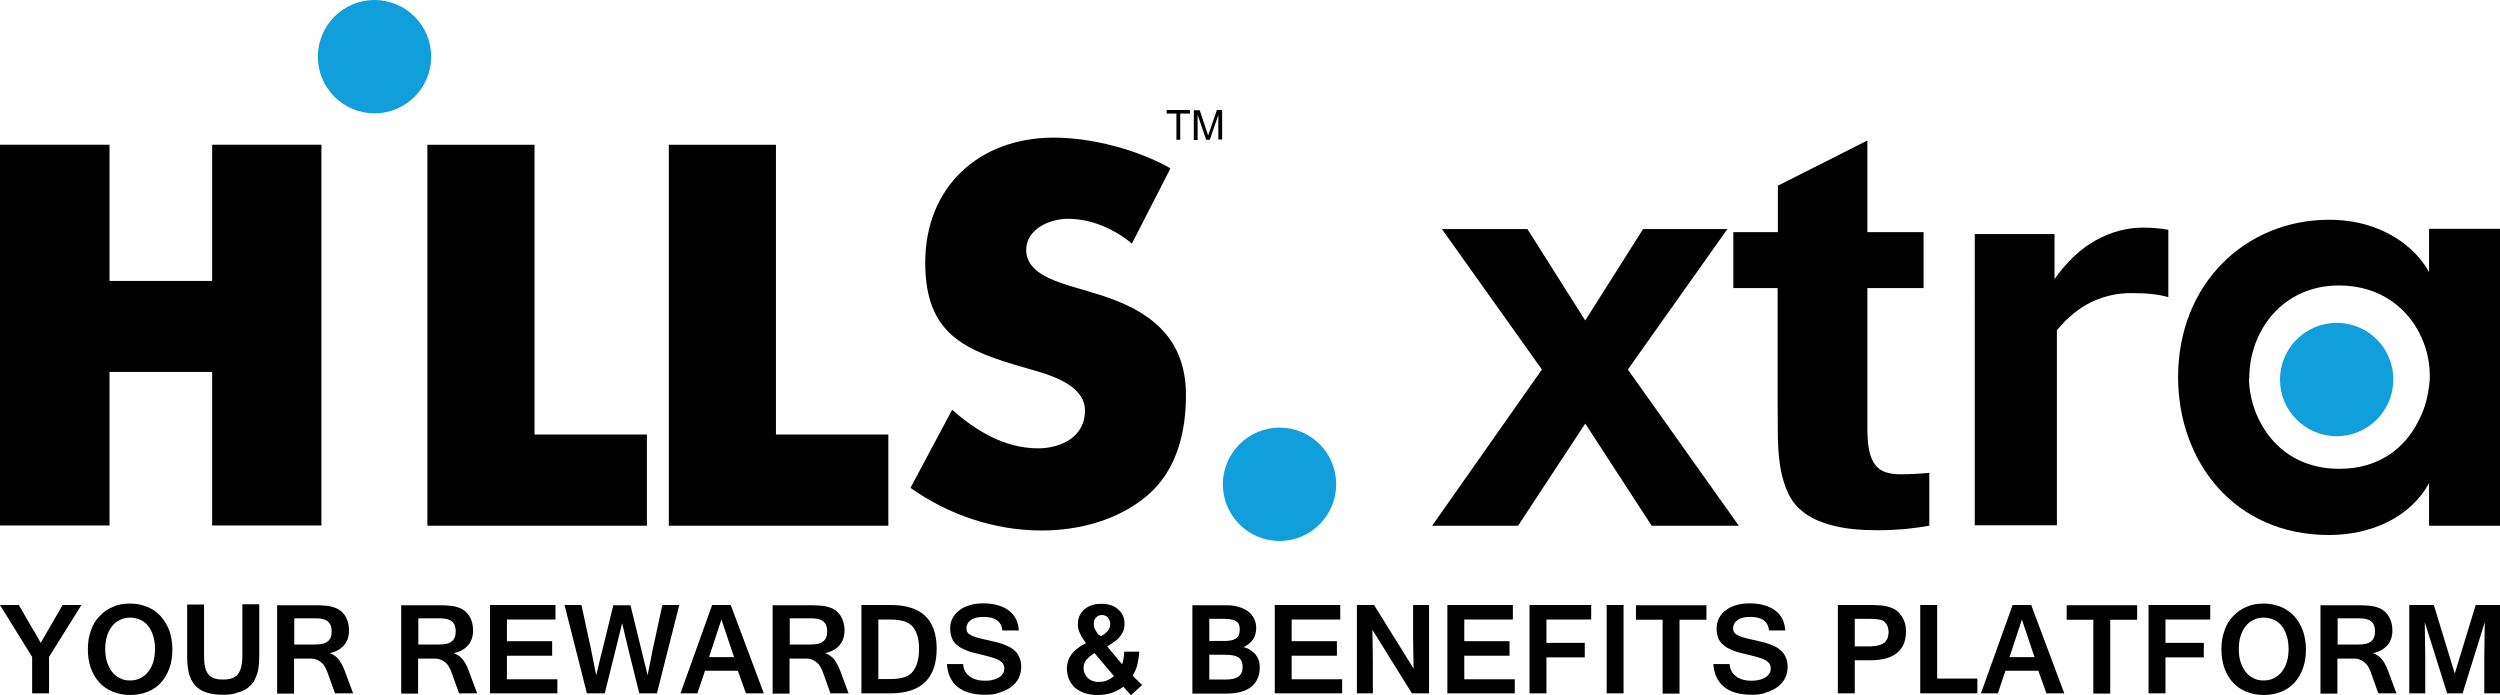
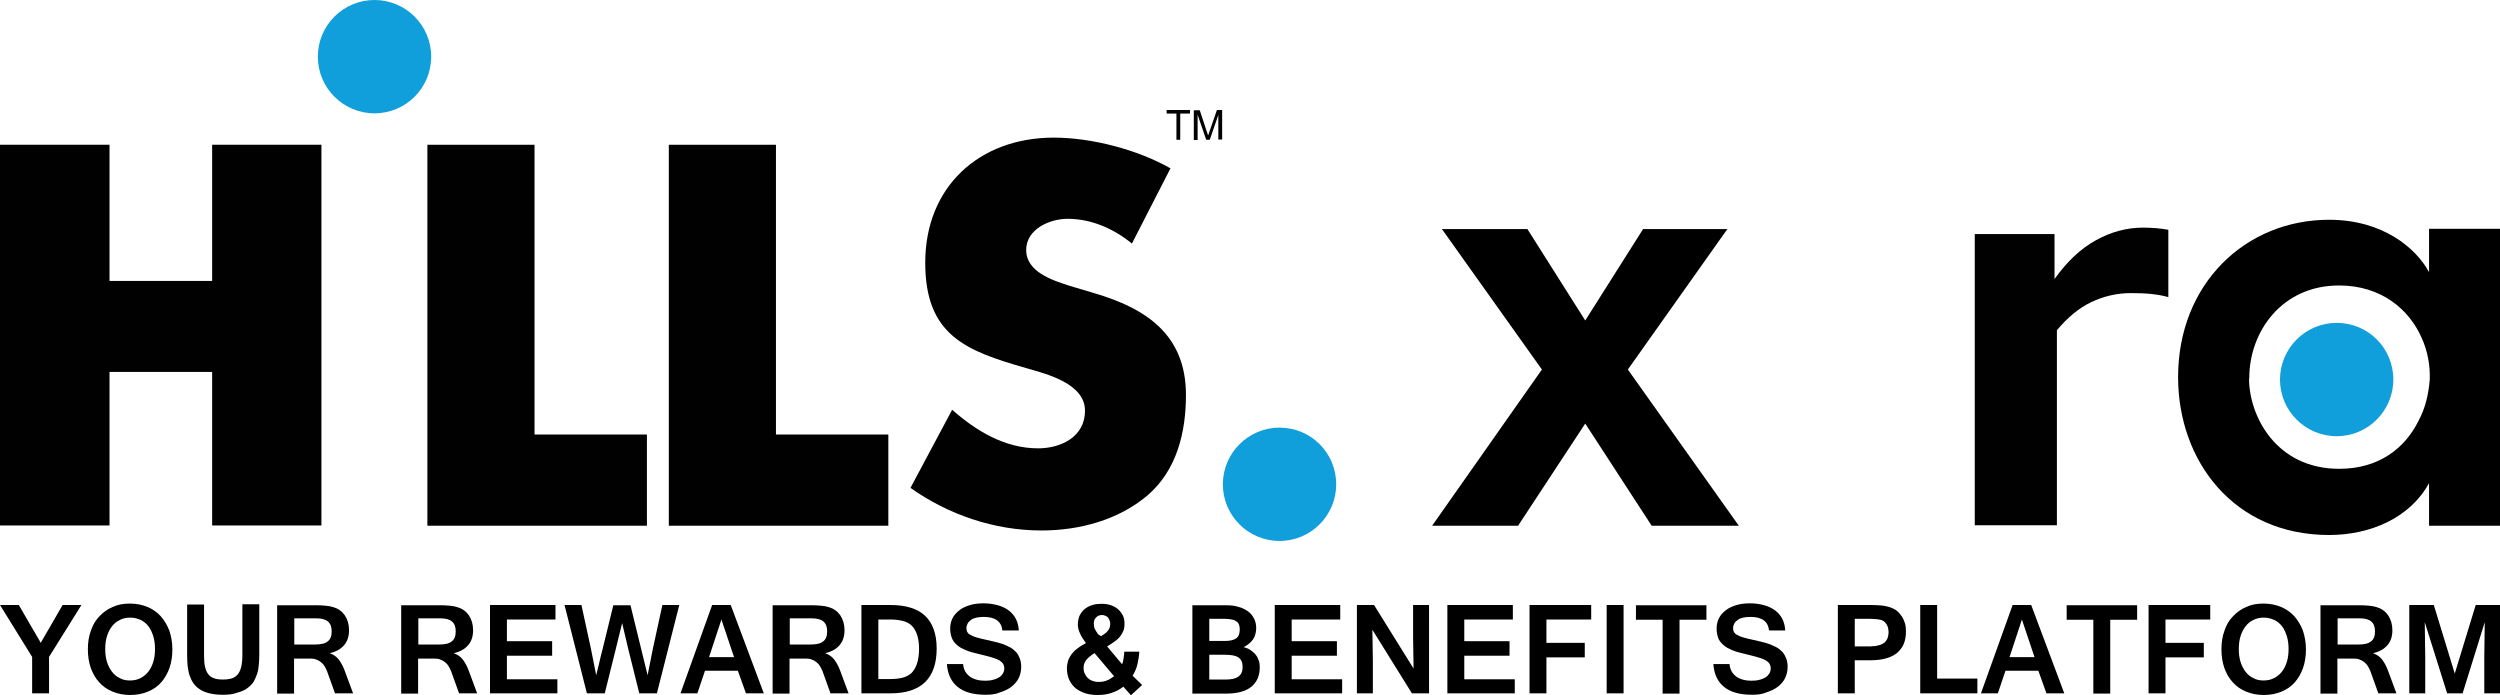
<svg xmlns="http://www.w3.org/2000/svg" version="1.1" id="Layer_1" x="0px" y="0px" width="1050px" height="292px" viewBox="0 0 1050 292" style="enable-background:new 0 0 1050 292;" xml:space="preserve">
  <style type="text/css">
	.st0{fill:#010101;}
	.st1{fill:#109FDA;}
</style>
  <g>
    <path class="st0" d="M179.5,220.7V60.8h45v121.7h47.2v38.3H179.5L179.5,220.7z" />
    <path class="st0" d="M280.9,220.7V60.8h45v121.7h47.2v38.3H280.9L280.9,220.7z" />
    <path class="st1" d="M181.1,23.8c0,13.1-10.6,23.8-23.8,23.8c-13.1,0-23.8-10.6-23.8-23.8c0-13.1,10.6-23.8,23.8-23.8   C170.4,0,181.1,10.6,181.1,23.8z" />
    <path class="st1" d="M561.2,203.4c0,13.1-10.6,23.8-23.8,23.8c-13.1,0-23.8-10.6-23.8-23.8c0-13.1,10.7-23.8,23.8-23.8   C550.6,179.6,561.2,190.2,561.2,203.4z" />
    <path class="st1" d="M1005.2,159.4c0,13.1-10.6,23.8-23.8,23.8c-13.1,0-23.8-10.6-23.8-23.8c0-13.1,10.7-23.8,23.8-23.8   C994.6,135.6,1005.2,146.2,1005.2,159.4z" />
    <path class="st0" d="M475.4,102.3c-7.5-6.2-17-10.4-27-10.4c-7.5,0-17.4,4.3-17.4,13.1c0,9.2,11,12.7,18.1,15l10.4,3.1   c21.8,6.4,38.6,17.4,38.6,42.8c0,15.6-3.8,31.6-16.2,42.2c-12.3,10.4-28.7,14.7-44.5,14.7c-19.7,0-39.1-6.6-55-17.9l17.5-32.8   C410,181,422,188.3,436,188.3c9.6,0,19.7-4.8,19.7-15.8c0-11.4-16-15.4-24.7-17.9c-25.6-7.3-42.4-13.9-42.4-44.3   c0-31.8,22.6-52.5,54-52.5c15.8,0,35.1,5,49,12.9L475.4,102.3z" />
    <path class="st0" d="M0,60.8h46V118h43.1V60.8H135v159.9H89.1v-64.5H46v64.5H0V60.8z" />
    <g>
      <path class="st0" d="M494.1,58.7v-11H490v-1.5h9.8v1.5h-4.1v11H494.1z" />
      <path class="st0" d="M501.4,58.7V46.3h2.5l2.9,8.8c0.3,0.8,0.5,1.4,0.6,1.8c0.1-0.4,0.4-1.1,0.7-2l3-8.7h2.2v12.4h-1.6V48.3    l-3.6,10.4h-1.5L503,48.2v10.6H501.4L501.4,58.7z" />
    </g>
    <path d="M647.6,155.2l-42-59h35.9l24.3,38.4l24.3-38.4h35.4l-41.8,59l46.6,65.6h-36.6l-27.9-42.9l-28.2,42.9h-36.1L647.6,155.2z" />
-     <path class="st0" d="M810.3,220.8c-3.3,0.6-6.7,1-10.2,1.4c-3.5,0.3-7.4,0.5-11.5,0.5c-7.2,0-13.3-0.6-18.1-1.8   c-4.9-1.2-8.8-2.8-12-5c-3.1-2.2-5.5-4.8-7.1-8c-1.6-3.1-2.7-6.7-3.5-10.7c-0.7-4-1.1-8.4-1.2-13.3c0-4.8-0.1-9.9-0.1-15.4V121H728   V97.5h18.7V78l37.6-19v38.5h23.6V121h-23.6v59.2c0,3.9,0.3,7.1,0.9,9.6c0.6,2.5,1.5,4.4,2.7,5.8c1.2,1.4,2.6,2.3,4.3,2.8   c1.7,0.5,3.6,0.8,5.8,0.8c3.9,0,8-0.2,12.3-0.6V220.8z" />
    <path class="st0" d="M910.7,124.8c-2-0.6-4.3-1-6.9-1.3c-2.6-0.3-5.6-0.4-8.8-0.4c-5.9,0-11.4,1.3-16.7,3.8   c-5.2,2.5-10,6.5-14.4,11.8v81.9h-34.5V98.3h33.5v18.9c5.2-7.3,11-12.8,17.4-16.3c6.3-3.5,12.9-5.3,19.8-5.3c1.7,0,3.4,0.1,5.2,0.2   c1.7,0.1,3.5,0.4,5.4,0.7V124.8z" />
    <path d="M1050,220.8h-29.8v-17.9c-7.9,14.5-24.5,21.8-42,21.8c-40,0-63.4-31.1-63.4-66.3c0-39.3,28.4-66.1,63.4-66.1   c22.7,0,36.6,12,42,22V96.1h29.8V220.8z M944.6,159c0,15.4,11.1,37.9,37.9,37.9c16.6,0,27.5-8.6,33.2-20c3-5.5,4.3-11.4,4.8-17.5   c0.2-5.9-0.9-12-3.4-17.5c-5.2-11.8-16.8-22-34.7-22c-24.1,0-37.7,19.5-37.7,38.8V159z" />
    <g>
      <path d="M34.2,254.1l-13.6,21.8v15.3h-7.1v-15.3L0,254.1h7.9l5.9,10.2c0.6,1,1.2,1.9,1.7,2.9c0.6,0.9,1.1,1.9,1.6,2.8l3.3-5.7    l5.9-10.2H34.2z" />
      <path d="M54.6,253.5c2.7,0,5.1,0.5,7.3,1.4c2.2,0.9,4,2.2,5.6,3.9c1.5,1.7,2.7,3.7,3.6,6c0.8,2.4,1.3,5,1.3,7.9    c0,2.9-0.4,5.5-1.2,7.8c-0.8,2.3-2,4.4-3.5,6.1c-1.5,1.7-3.4,3-5.6,3.9c-2.2,0.9-4.6,1.4-7.4,1.4c-2.7,0-5.2-0.5-7.4-1.4    c-2.2-0.9-4.1-2.2-5.6-3.9c-1.6-1.7-2.7-3.7-3.6-6.1c-0.8-2.4-1.2-5-1.2-7.8c0-2.9,0.4-5.5,1.3-7.9c0.8-2.4,2-4.4,3.6-6    c1.6-1.7,3.4-3,5.6-3.9C49.5,253.9,51.9,253.5,54.6,253.5z M54.6,285.8c1.6,0,3.1-0.3,4.4-1c1.3-0.6,2.4-1.6,3.3-2.7    c0.9-1.2,1.6-2.5,2.1-4.2c0.5-1.6,0.7-3.4,0.7-5.3c0-1.9-0.2-3.7-0.7-5.3c-0.5-1.6-1.1-3-2-4.2c-0.9-1.2-2-2.1-3.3-2.7    c-1.3-0.6-2.7-1-4.4-1c-1.6,0-3.1,0.3-4.4,1c-1.3,0.6-2.4,1.5-3.3,2.7c-0.9,1.2-1.6,2.5-2.1,4.2c-0.5,1.6-0.7,3.4-0.7,5.3    c0,1.9,0.2,3.7,0.7,5.3c0.5,1.6,1.2,3,2.1,4.2c0.9,1.2,2,2.1,3.3,2.7C51.5,285.5,52.9,285.8,54.6,285.8z" />
      <path d="M93.7,291.8c-2.2,0-4.1-0.2-5.7-0.6c-1.6-0.4-3-0.9-4.1-1.7c-1.1-0.7-2-1.6-2.7-2.6c-0.7-1-1.2-2.1-1.6-3.3    c-0.4-1.2-0.6-2.5-0.8-3.9c-0.1-1.4-0.2-2.8-0.2-4.3v-21.5h7.1v21.4c0,1.9,0.1,3.4,0.4,4.7c0.3,1.3,0.7,2.3,1.4,3.2    c0.6,0.8,1.5,1.4,2.5,1.7c1,0.4,2.3,0.5,3.8,0.5c1.4,0,2.6-0.2,3.6-0.5c1-0.3,1.8-0.9,2.5-1.7c0.6-0.8,1.1-1.8,1.4-3.1    c0.3-1.3,0.5-2.9,0.5-4.9v-21.4h7.1v21.5c0,1.3-0.1,2.6-0.2,3.9c-0.1,1.3-0.3,2.6-0.7,3.8c-0.4,1.2-0.9,2.3-1.5,3.4    c-0.7,1-1.6,1.9-2.7,2.7c-1.1,0.8-2.5,1.4-4.1,1.8C98,291.6,96,291.8,93.7,291.8z" />
      <path d="M148.3,291.2h-7.6l-3.3-9.2c-0.3-0.8-0.7-1.5-1.1-2.2c-0.4-0.7-1-1.3-1.5-1.7c-0.6-0.5-1.2-0.8-2-1.1    c-0.7-0.3-1.5-0.4-2.4-0.4h-6.9v14.7h-7.1v-37.1h16.5c1.4,0,2.7,0.1,3.9,0.2c1.2,0.1,2.3,0.3,3.2,0.6c1,0.3,1.9,0.7,2.7,1.3    c0.8,0.5,1.5,1.3,2.1,2.1c1.2,1.8,1.8,3.9,1.8,6.3c0,2.6-0.7,4.7-2.1,6.3c-1.4,1.6-3.3,2.7-5.9,3.3v0.1c1.4,0.5,2.6,1.3,3.6,2.5    c0.9,1.2,1.8,2.7,2.5,4.6L148.3,291.2z M123.6,270.7h8.6c1.3,0,2.3-0.1,3.2-0.3c0.9-0.2,1.6-0.5,2.2-1c0.6-0.4,1-1,1.3-1.7    c0.3-0.7,0.4-1.6,0.4-2.6c0-1.8-0.5-3.2-1.6-4.1c-1.1-0.9-2.7-1.3-4.9-1.3h-9.2V270.7z" />
      <path d="M200.4,291.2h-7.6l-3.3-9.2c-0.3-0.8-0.7-1.5-1.1-2.2c-0.4-0.7-1-1.3-1.5-1.7c-0.6-0.5-1.2-0.8-2-1.1    c-0.7-0.3-1.5-0.4-2.4-0.4h-6.9v14.7h-7.1v-37.1h16.5c1.4,0,2.7,0.1,3.9,0.2c1.2,0.1,2.3,0.3,3.2,0.6c1,0.3,1.9,0.7,2.7,1.3    c0.8,0.5,1.5,1.3,2.1,2.1c1.2,1.8,1.8,3.9,1.8,6.3c0,2.6-0.7,4.7-2.1,6.3c-1.4,1.6-3.3,2.7-5.9,3.3v0.1c1.4,0.5,2.6,1.3,3.6,2.5    c0.9,1.2,1.8,2.7,2.5,4.6L200.4,291.2z M175.7,270.7h8.6c1.3,0,2.3-0.1,3.2-0.3c0.9-0.2,1.6-0.5,2.2-1c0.6-0.4,1-1,1.3-1.7    c0.3-0.7,0.4-1.6,0.4-2.6c0-1.8-0.5-3.2-1.6-4.1c-1.1-0.9-2.7-1.3-4.9-1.3h-9.2V270.7z" />
      <path d="M234.1,291.2h-28.3v-37.1h27.5v6.1h-20.4v9.1h19v6.1h-19v9.9h21.2V291.2z" />
      <path d="M285.3,254.1l-9.4,37.1h-7.4l-4.6-18.5l-2.6-11l-2.7,11l-4.6,18.5h-7.5l-9.4-37.1h7.1l4,18.4l2.2,11.1    c0.4-1.8,0.9-3.6,1.3-5.3c0.4-1.8,0.8-3.5,1.3-5.3l4.6-18.8h7.2l4.6,18.8c0.4,1.8,0.9,3.6,1.3,5.3c0.4,1.8,0.9,3.5,1.3,5.3    l2.2-11.1l4-18.4H285.3z" />
      <path d="M320.8,291.2h-7.5l-3.4-9.5h-13.8l-3.2,9.5h-7.1l13.3-37.1h7.8L320.8,291.2z M308.3,276l-5.3-15.8l-5.2,15.8H308.3z" />
      <path d="M356.4,291.2h-7.6l-3.3-9.2c-0.3-0.8-0.7-1.5-1.1-2.2c-0.4-0.7-1-1.3-1.5-1.7c-0.6-0.5-1.2-0.8-2-1.1    c-0.7-0.3-1.5-0.4-2.4-0.4h-6.9v14.7h-7.1v-37.1h16.5c1.4,0,2.7,0.1,3.9,0.2c1.2,0.1,2.3,0.3,3.2,0.6c1,0.3,1.9,0.7,2.7,1.3    c0.8,0.5,1.5,1.3,2.1,2.1c1.2,1.8,1.8,3.9,1.8,6.3c0,2.6-0.7,4.7-2.1,6.3c-1.4,1.6-3.3,2.7-5.9,3.3v0.1c1.4,0.5,2.6,1.3,3.6,2.5    c0.9,1.2,1.8,2.7,2.5,4.6L356.4,291.2z M331.7,270.7h8.6c1.3,0,2.3-0.1,3.2-0.3c0.9-0.2,1.6-0.5,2.2-1c0.6-0.4,1-1,1.3-1.7    c0.3-0.7,0.4-1.6,0.4-2.6c0-1.8-0.5-3.2-1.6-4.1c-1.1-0.9-2.7-1.3-4.9-1.3h-9.2V270.7z" />
      <path d="M361.8,254.1H374c6.4,0,11.3,1.5,14.5,4.5c3.2,3,4.9,7.6,4.9,13.8c0,12.5-6.5,18.8-19.4,18.8h-12.2V254.1z M368.9,285.2    h5.1c2.4,0,4.4-0.3,5.9-0.8c1.6-0.6,2.8-1.4,3.6-2.5c1.7-2.2,2.5-5.4,2.5-9.4c0-3.9-0.8-6.9-2.5-9.1c-0.9-1.1-2.1-1.9-3.6-2.4    c-1.6-0.5-3.6-0.8-5.9-0.8h-5.1V285.2z" />
      <path d="M414,291.8c-5.2,0-9.1-1.1-11.8-3.3c-2.7-2.2-4.2-5.4-4.5-9.6h6.8c0.1,1.2,0.4,2.2,0.9,3.1c0.5,0.9,1.2,1.6,2,2.2    c0.8,0.6,1.8,1,2.9,1.3c1.1,0.3,2.3,0.4,3.5,0.4c1.2,0,2.3-0.1,3.3-0.4c1-0.2,1.8-0.6,2.5-1c0.7-0.4,1.2-1,1.6-1.6    c0.4-0.6,0.6-1.4,0.6-2.2c0-0.7-0.2-1.4-0.5-1.9c-0.3-0.5-0.9-1-1.5-1.4c-0.7-0.4-1.5-0.8-2.6-1.1c-1-0.3-2.3-0.7-3.6-1    c-2-0.5-3.9-1-5.6-1.4c-1.7-0.5-3.1-1.1-4.4-1.8c-1.2-0.7-2.2-1.6-3-2.6c-0.7-1-1.2-2.3-1.4-3.8c-0.1-0.4-0.1-0.8-0.1-1.2    c0-0.4,0-0.8,0-1.3c0.1-1.4,0.5-2.8,1.2-4c0.7-1.2,1.7-2.2,2.9-3.1c1.2-0.9,2.7-1.5,4.3-2c1.7-0.5,3.5-0.7,5.6-0.7    c2.2,0,4.2,0.3,6,0.8c1.8,0.5,3.4,1.3,4.6,2.2c1.3,1,2.3,2.2,3,3.6c0.7,1.4,1.1,3,1.2,4.8h-6.9c-0.4-3.8-3-5.7-7.8-5.7    c-1.2,0-2.2,0.1-3.1,0.3c-0.9,0.2-1.7,0.5-2.3,1c-0.6,0.4-1.1,0.9-1.4,1.5c-0.3,0.6-0.5,1.2-0.5,1.9c0,0.7,0.1,1.2,0.4,1.7    c0.3,0.5,0.7,0.9,1.4,1.2c0.6,0.4,1.4,0.7,2.4,1c1,0.3,2.2,0.6,3.6,0.9c1.3,0.3,2.6,0.6,3.9,0.9c1.3,0.3,2.4,0.6,3.6,1    c1.1,0.4,2.1,0.9,3.1,1.4c0.9,0.5,1.7,1.2,2.4,1.9s1.2,1.7,1.6,2.7c0.4,1,0.6,2.2,0.6,3.6c0,1.8-0.4,3.4-1.1,4.8    c-0.7,1.4-1.8,2.6-3.1,3.6c-1.3,1-2.9,1.7-4.7,2.3C418.2,291.6,416.2,291.8,414,291.8z" />
      <path d="M479.7,287.7L475,292l-3.2-3.6c-1.5,1.2-3.1,2-4.9,2.6c-1.7,0.6-3.7,0.9-5.9,0.9c-1.8,0-3.5-0.2-5.1-0.7    c-1.6-0.5-2.9-1.2-4.1-2.1c-1.1-0.9-2-2.1-2.7-3.5c-0.6-1.4-1-3-1-4.8c0-1.2,0.2-2.3,0.5-3.3c0.3-1,0.9-1.9,1.5-2.8    c0.7-0.9,1.5-1.7,2.5-2.4c1-0.8,2.2-1.5,3.5-2.2c-1.1-1.5-2-2.8-2.5-4.1c-0.6-1.2-0.9-2.5-0.9-3.7c0-1.5,0.3-2.8,0.8-3.9    c0.6-1.1,1.3-2,2.2-2.7c0.9-0.7,2-1.3,3.2-1.6c1.2-0.4,2.5-0.5,3.8-0.5c1.4,0,2.8,0.2,3.9,0.6c1.2,0.4,2.2,1,3,1.7    c0.8,0.7,1.5,1.6,2,2.6c0.5,1,0.7,2.2,0.7,3.5c0,1-0.1,1.9-0.4,2.7c-0.3,0.8-0.7,1.6-1.3,2.4c-0.6,0.8-1.3,1.5-2.3,2.2    c-0.9,0.7-2,1.4-3.3,2.2l6.3,7.5c0.3-0.8,0.5-1.6,0.6-2.5c0.1-0.9,0.3-1.8,0.3-2.8h6.3c-0.1,1.9-0.4,3.7-0.8,5.4    c-0.4,1.7-1.1,3.2-2,4.7L479.7,287.7z M459.7,274.3c-0.8,0.5-1.5,1-2.1,1.5c-0.6,0.5-1,1-1.4,1.4c-0.4,0.5-0.6,1-0.8,1.5    c-0.2,0.5-0.3,1.1-0.3,1.8c0,0.8,0.1,1.5,0.4,2.2c0.3,0.7,0.7,1.3,1.1,1.8c0.5,0.5,1.1,1,1.8,1.3c0.7,0.3,1.5,0.5,2.3,0.6    c0.3,0,0.7,0,1.1,0c0.4,0,0.8,0,1.1-0.1c1-0.1,1.9-0.4,2.7-0.8c0.8-0.4,1.5-0.9,2.3-1.5L459.7,274.3z M461.2,266.4    c0.2,0.1,0.4,0.2,0.6,0.4c0.2,0.1,0.4,0.2,0.6,0.4c0.7-0.4,1.3-0.8,1.8-1.2c0.5-0.4,0.9-0.8,1.2-1.2s0.5-0.9,0.7-1.3    c0.1-0.5,0.2-1,0.2-1.5c0-0.5-0.1-1-0.3-1.5c-0.2-0.4-0.4-0.8-0.7-1.2c-0.3-0.3-0.7-0.6-1.1-0.7c-0.4-0.2-0.9-0.3-1.3-0.3    c-1,0-1.9,0.3-2.5,1c-0.7,0.6-1,1.5-1,2.6c0,0.8,0.1,1.5,0.4,2.2C460.1,264.7,460.6,265.5,461.2,266.4z" />
      <path d="M529.1,280.3c0,3.5-1.2,6.2-3.5,8.1c-2.3,1.9-5.8,2.9-10.4,2.9h-14.4v-37.1h14.1c2,0,3.8,0.2,5.3,0.7    c1.6,0.4,2.9,1.1,4,1.9c1.1,0.8,1.9,1.8,2.5,3c0.6,1.2,0.9,2.5,0.9,3.9c0,1.8-0.4,3.4-1.3,4.8c-0.9,1.3-2.2,2.4-4,3.3    c1.2,0.3,2.2,0.7,3,1.3c0.8,0.6,1.6,1.2,2.1,1.9c0.6,0.7,1,1.6,1.3,2.5C529,278.3,529.1,279.2,529.1,280.3z M507.9,269.2h6.7    c2.1,0,3.6-0.4,4.6-1.1c1-0.7,1.5-2,1.5-3.7c0-0.8-0.1-1.4-0.3-2c-0.2-0.6-0.6-1.1-1.1-1.4c-0.5-0.4-1.2-0.7-2-0.8    c-0.8-0.2-1.8-0.3-3-0.3h-6.4V269.2z M507.9,285.4h7c2.4,0,4.1-0.4,5.3-1.3c1.2-0.9,1.7-2.2,1.7-3.9c0-0.9-0.1-1.7-0.4-2.4    c-0.3-0.7-0.7-1.2-1.2-1.6c-0.6-0.4-1.3-0.7-2.3-0.9c-0.9-0.2-2.1-0.3-3.5-0.3h-6.6V285.4z" />
      <path d="M563.7,291.2h-28.3v-37.1h27.5v6.1h-20.4v9.1h19v6.1h-19v9.9h21.2V291.2z" />
      <path d="M600.2,291.2H593l-16.6-26.7l0.2,13.2v13.5h-6.7v-37.1h7.2l16.6,26.7l-0.2-13.2v-13.5h6.7V291.2z" />
      <path d="M636.2,291.2h-28.3v-37.1h27.5v6.1H615v9.1h19v6.1h-19v9.9h21.2V291.2z" />
      <path d="M668.3,260.2h-18.8v9.8h16.1v6.1h-16.1v15.1h-7.1v-37.1h25.9V260.2z" />
      <path d="M681.9,291.2h-7.1v-37.1h7.1V291.2z" />
      <path d="M716.7,260.3h-11.3v31h-7.1v-31h-11.2v-6.1h29.6V260.3z" />
      <path d="M735.9,291.8c-5.2,0-9.1-1.1-11.8-3.3c-2.7-2.2-4.2-5.4-4.5-9.6h6.8c0.1,1.2,0.4,2.2,0.9,3.1c0.5,0.9,1.2,1.6,2,2.2    c0.8,0.6,1.8,1,2.9,1.3c1.1,0.3,2.3,0.4,3.5,0.4c1.2,0,2.3-0.1,3.3-0.4c1-0.2,1.8-0.6,2.5-1c0.7-0.4,1.2-1,1.6-1.6    c0.4-0.6,0.6-1.4,0.6-2.2c0-0.7-0.2-1.4-0.5-1.9c-0.3-0.5-0.9-1-1.5-1.4c-0.7-0.4-1.5-0.8-2.6-1.1c-1-0.3-2.3-0.7-3.6-1    c-2-0.5-3.9-1-5.6-1.4c-1.7-0.5-3.1-1.1-4.4-1.8c-1.2-0.7-2.2-1.6-3-2.6c-0.8-1-1.2-2.3-1.4-3.8c-0.1-0.4-0.1-0.8-0.1-1.2    c0-0.4,0-0.8,0-1.3c0.1-1.4,0.5-2.8,1.2-4c0.7-1.2,1.7-2.2,2.9-3.1c1.2-0.9,2.7-1.5,4.3-2c1.7-0.5,3.5-0.7,5.6-0.7    c2.2,0,4.2,0.3,6,0.8c1.8,0.5,3.4,1.3,4.6,2.2c1.3,1,2.3,2.2,3,3.6c0.7,1.4,1.1,3,1.2,4.8H743c-0.4-3.8-3-5.7-7.8-5.7    c-1.2,0-2.2,0.1-3.1,0.3c-0.9,0.2-1.7,0.5-2.3,1c-0.6,0.4-1.1,0.9-1.4,1.5c-0.3,0.6-0.5,1.2-0.5,1.9c0,0.7,0.1,1.2,0.4,1.7    c0.3,0.5,0.7,0.9,1.4,1.2c0.6,0.4,1.4,0.7,2.4,1c1,0.3,2.2,0.6,3.6,0.9c1.3,0.3,2.6,0.6,3.9,0.9c1.3,0.3,2.4,0.6,3.5,1    c1.1,0.4,2.1,0.9,3.1,1.4c0.9,0.5,1.7,1.2,2.4,1.9c0.7,0.8,1.2,1.7,1.6,2.7c0.4,1,0.6,2.2,0.6,3.6c0,1.8-0.4,3.4-1.1,4.8    c-0.7,1.4-1.8,2.6-3.1,3.6c-1.3,1-2.9,1.7-4.7,2.3C740.1,291.6,738.1,291.8,735.9,291.8z" />
      <path d="M771.8,254.1H786c1.5,0,2.9,0.1,4.2,0.2c1.3,0.1,2.4,0.4,3.5,0.7c1.1,0.4,2,0.8,2.8,1.4c0.8,0.6,1.5,1.4,2.2,2.4    c0.6,0.9,1.1,2,1.4,3c0.3,1.1,0.4,2.2,0.4,3.4c0,2-0.3,3.7-0.9,5.2c-0.6,1.5-1.6,2.7-2.8,3.8c-1.2,1-2.8,1.8-4.6,2.3    c-1.8,0.5-3.9,0.8-6.3,0.8h-6.9v13.9h-7.1V254.1z M778.9,271.5h4.8c0.5,0,1,0,1.4,0c0.4,0,0.9,0,1.3-0.1c1.2,0,2.2-0.2,3.1-0.5    c0.8-0.3,1.5-0.6,2.1-1.1c0.5-0.5,0.9-1.1,1.2-1.8c0.2-0.7,0.4-1.6,0.4-2.5c0-0.6-0.1-1.2-0.2-1.7c-0.1-0.6-0.4-1.1-0.6-1.5    c-0.3-0.5-0.6-0.8-1-1.2c-0.4-0.3-0.8-0.6-1.2-0.7c-0.7-0.2-1.6-0.3-2.7-0.4c-1.1-0.1-2.4-0.1-3.7-0.1h-4.8V271.5z" />
      <path d="M830.5,291.2h-24v-37.1h7.1V285h16.9V291.2z" />
      <path d="M867,291.2h-7.5l-3.4-9.5h-13.8l-3.2,9.5H832l13.3-37.1h7.8L867,291.2z M854.5,276l-5.3-15.8L844,276H854.5z" />
      <path d="M897.6,260.3h-11.3v31h-7.1v-31H868v-6.1h29.6V260.3z" />
      <path d="M928.3,260.2h-18.8v9.8h16.1v6.1h-16.1v15.1h-7.1v-37.1h25.9V260.2z" />
      <path d="M950.7,253.5c2.7,0,5.1,0.5,7.3,1.4c2.2,0.9,4,2.2,5.6,3.9c1.5,1.7,2.7,3.7,3.6,6c0.8,2.4,1.3,5,1.3,7.9    c0,2.9-0.4,5.5-1.2,7.8c-0.8,2.3-2,4.4-3.5,6.1c-1.5,1.7-3.4,3-5.6,3.9c-2.2,0.9-4.6,1.4-7.4,1.4c-2.7,0-5.2-0.5-7.4-1.4    c-2.2-0.9-4.1-2.2-5.6-3.9c-1.6-1.7-2.7-3.7-3.6-6.1c-0.8-2.4-1.2-5-1.2-7.8c0-2.9,0.4-5.5,1.3-7.9c0.8-2.4,2-4.4,3.6-6    c1.6-1.7,3.4-3,5.6-3.9C945.6,253.9,948,253.5,950.7,253.5z M950.7,285.8c1.6,0,3.1-0.3,4.4-1c1.3-0.6,2.4-1.6,3.3-2.7    c0.9-1.2,1.6-2.5,2.1-4.2c0.5-1.6,0.7-3.4,0.7-5.3c0-1.9-0.2-3.7-0.7-5.3c-0.5-1.6-1.1-3-2-4.2c-0.9-1.2-2-2.1-3.3-2.7    c-1.3-0.6-2.7-1-4.4-1c-1.6,0-3.1,0.3-4.4,1c-1.3,0.6-2.4,1.5-3.3,2.7c-0.9,1.2-1.6,2.5-2.1,4.2c-0.5,1.6-0.7,3.4-0.7,5.3    c0,1.9,0.2,3.7,0.7,5.3c0.5,1.6,1.2,3,2.1,4.2c0.9,1.2,2,2.1,3.3,2.7C947.6,285.5,949.1,285.8,950.7,285.8z" />
      <path d="M1006.5,291.2h-7.6l-3.3-9.2c-0.3-0.8-0.7-1.5-1.1-2.2c-0.4-0.7-1-1.3-1.5-1.7c-0.6-0.5-1.2-0.8-2-1.1    c-0.7-0.3-1.5-0.4-2.4-0.4h-6.9v14.7h-7.1v-37.1h16.5c1.4,0,2.7,0.1,3.9,0.2c1.2,0.1,2.3,0.3,3.2,0.6c1,0.3,1.9,0.7,2.7,1.3    c0.8,0.5,1.5,1.3,2.1,2.1c1.2,1.8,1.8,3.9,1.8,6.3c0,2.6-0.7,4.7-2.1,6.3c-1.4,1.6-3.3,2.7-5.9,3.3v0.1c1.4,0.5,2.6,1.3,3.6,2.5    c0.9,1.2,1.8,2.7,2.5,4.6L1006.5,291.2z M981.8,270.7h8.6c1.3,0,2.3-0.1,3.2-0.3c0.9-0.2,1.6-0.5,2.2-1c0.6-0.4,1-1,1.3-1.7    c0.3-0.7,0.4-1.6,0.4-2.6c0-1.8-0.5-3.2-1.6-4.1c-1.1-0.9-2.7-1.3-4.9-1.3h-9.2V270.7z" />
      <path d="M1050,291.2h-6.6v-15.3l0.2-14.6l-9.3,29.9h-6.5l-9.4-29.9l0.2,14.6v15.3h-6.7v-37.1h10.3l8.8,28.8l8.8-28.8h10.3V291.2z" />
    </g>
  </g>
  <g>
</g>
  <g>
</g>
  <g>
</g>
  <g>
</g>
  <g>
</g>
  <g>
</g>
</svg>